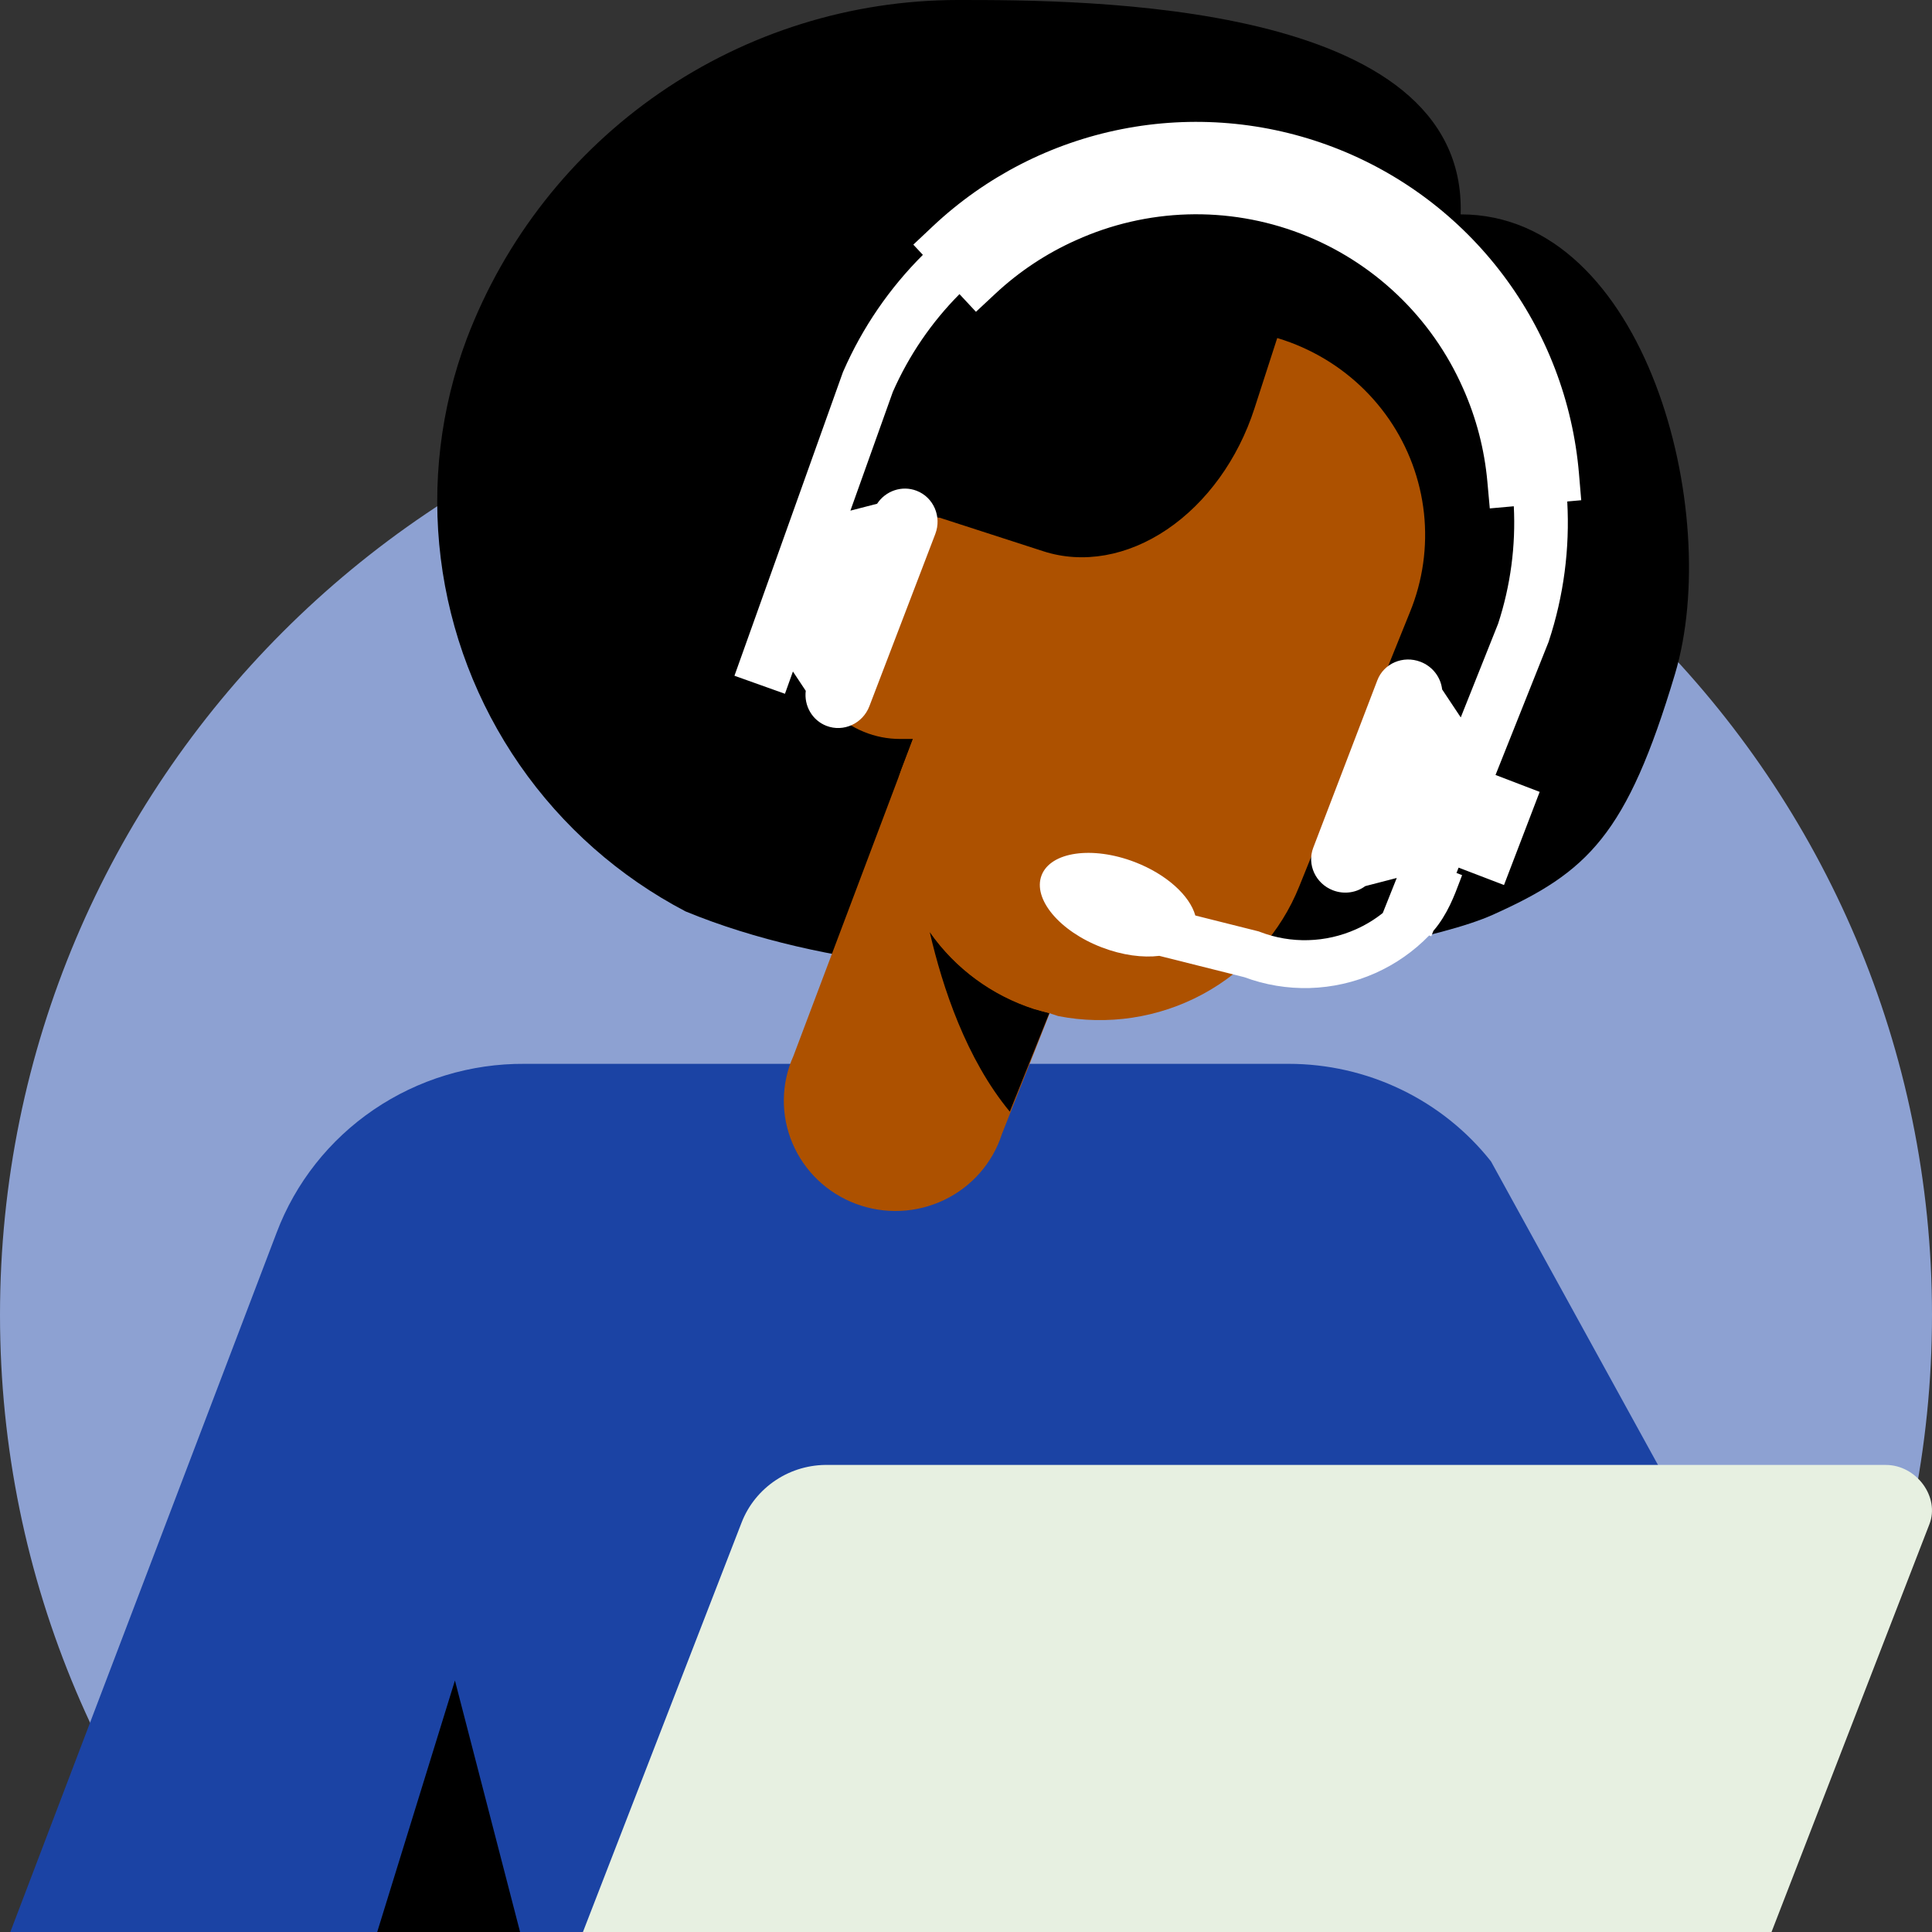
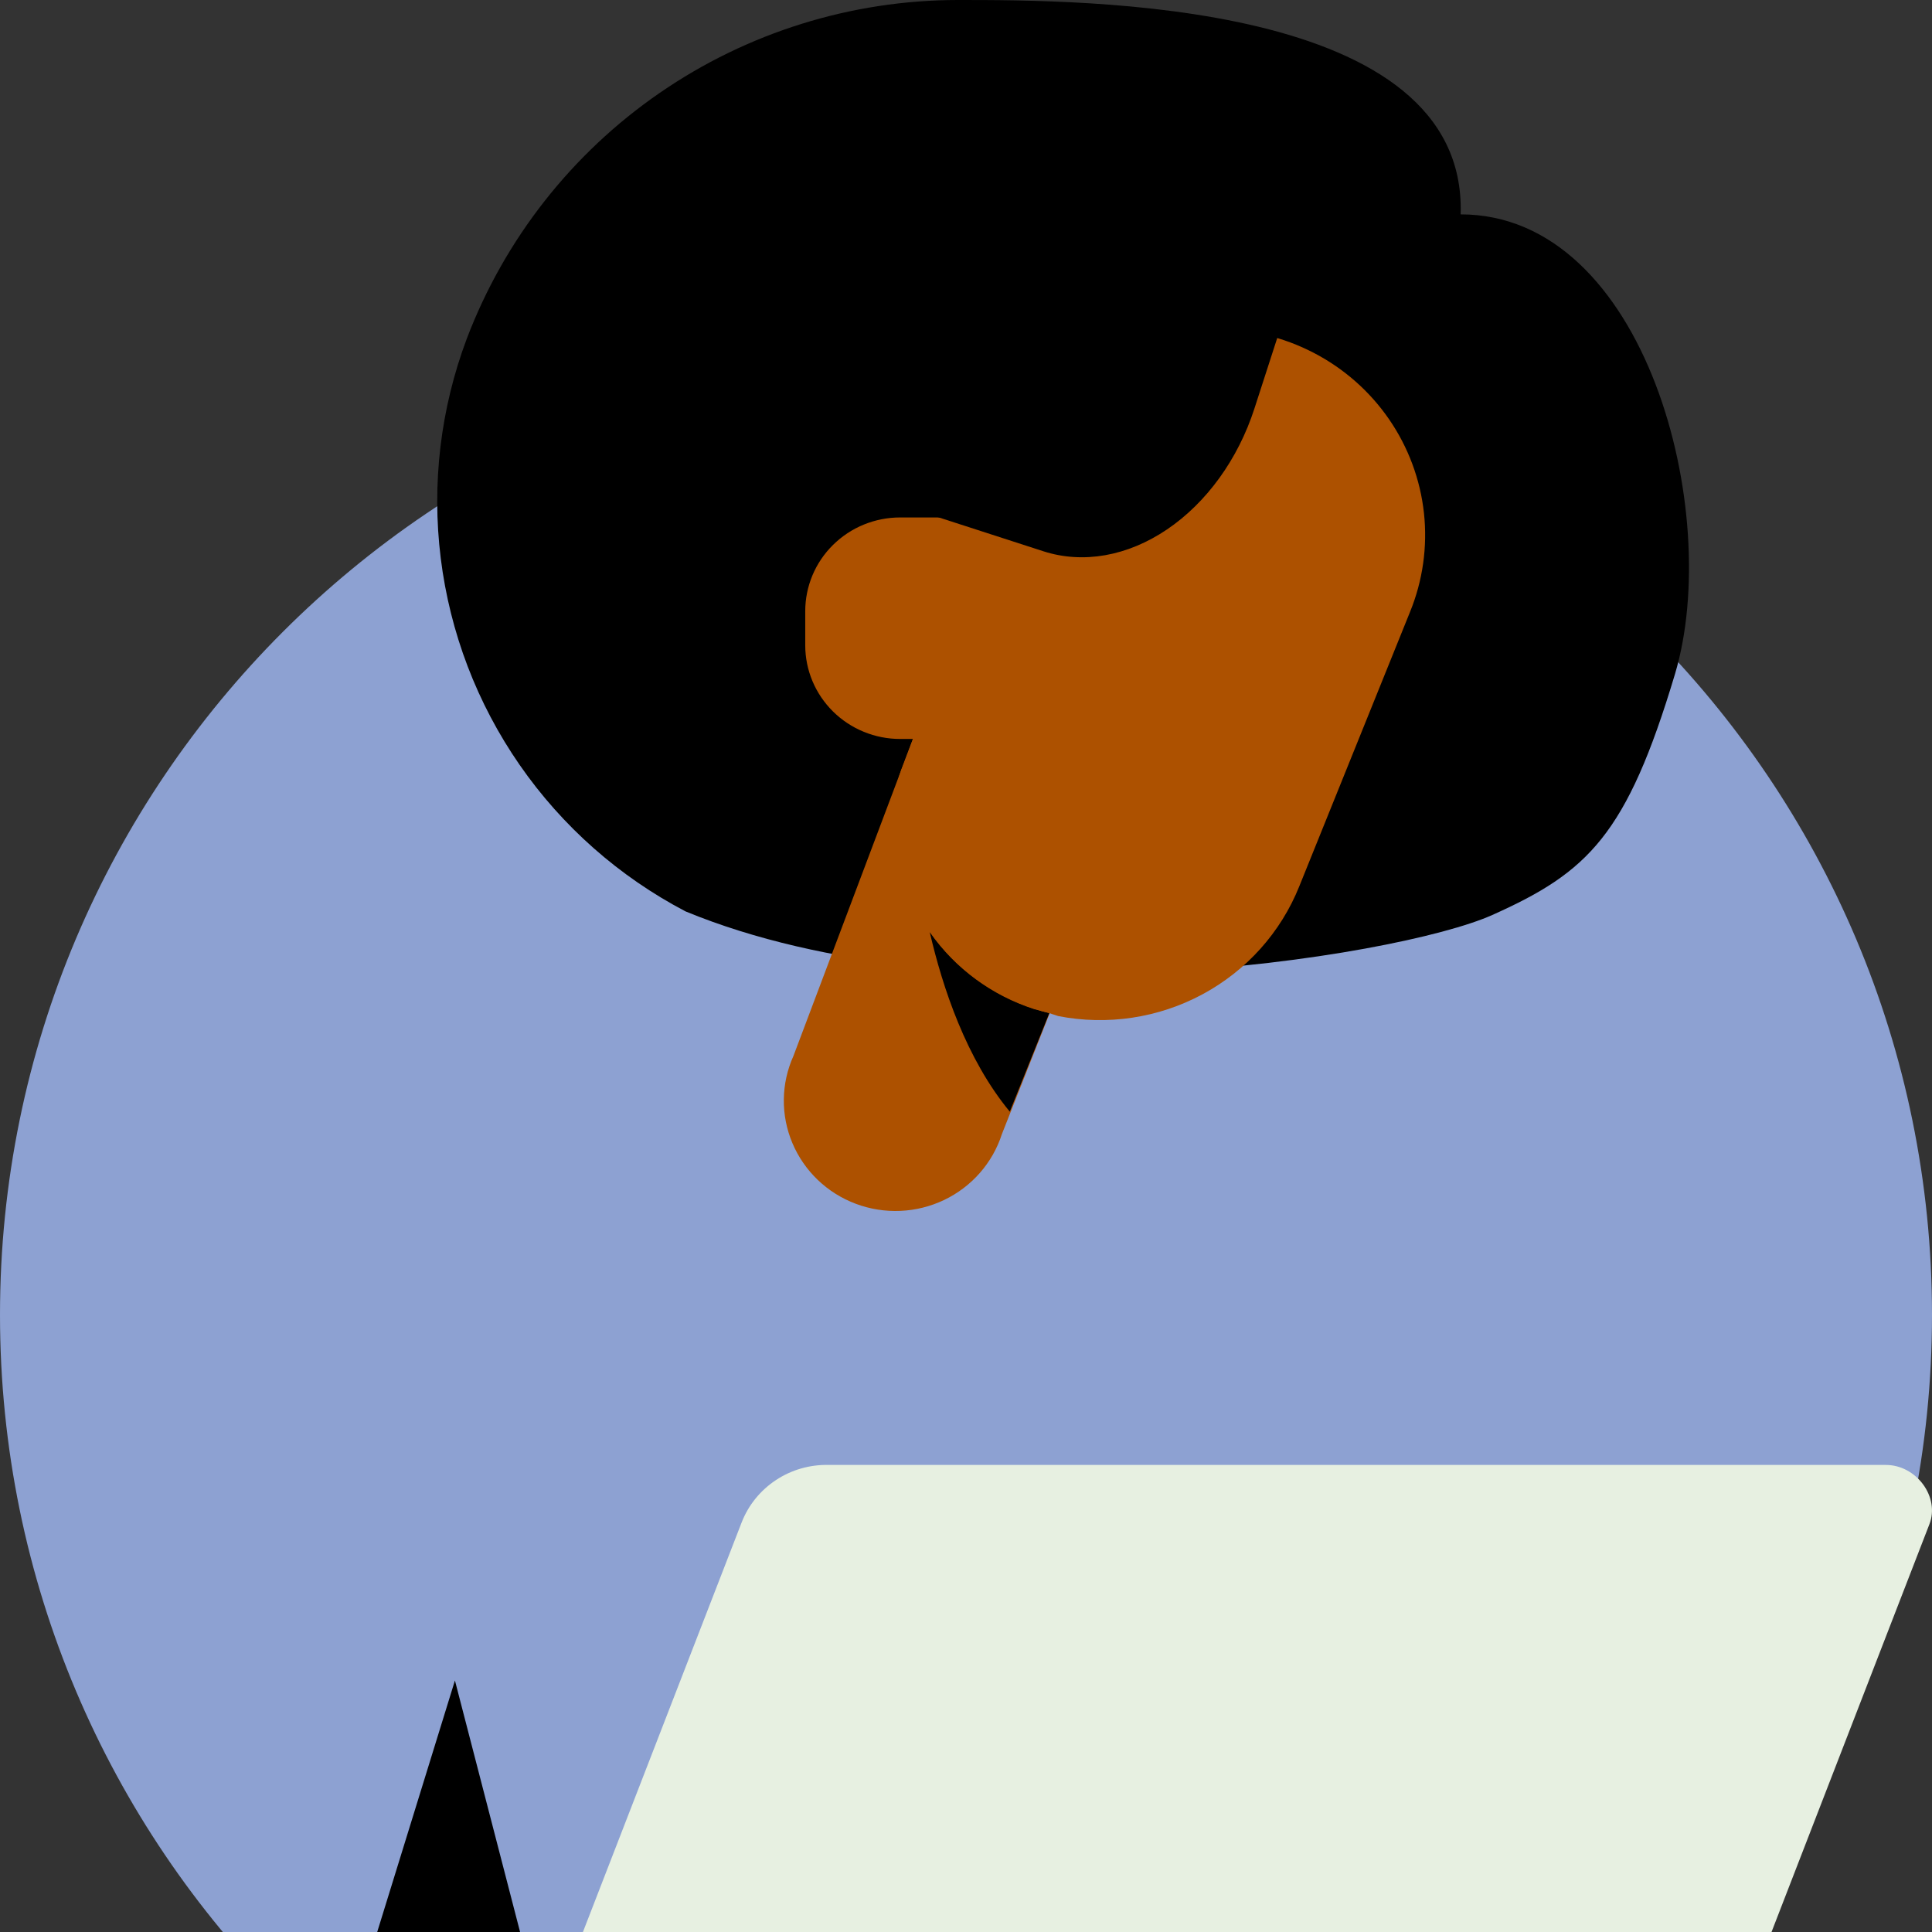
<svg xmlns="http://www.w3.org/2000/svg" width="72" height="72" viewBox="0 0 72 72" fill="none">
  <rect x="0" y="0" width="72" height="72" fill="#333333" stroke="none" />
  <g clip-path="url(#clip0_15293_231919)">
    <path d="M36 85C55.882 85 72 68.882 72 49C72 29.118 55.882 13 36 13C16.118 13 0 29.118 0 49C0 68.882 16.118 85 36 85Z" fill="#8DA1D2" />
    <path d="M35.7 0C40.362 0 54.688 -9.63211e-05 54.434 7.989C61.342 7.989 64.218 19.12 62.421 25.122C60.624 31.124 59.18 32.503 55.614 34.099C52.048 35.695 35.913 38.239 25.55 33.966C23.077 32.672 20.955 30.799 19.366 28.506C17.777 26.214 16.768 23.57 16.425 20.803C16.082 18.036 16.416 15.227 17.398 12.616C18.809 8.908 21.315 5.716 24.584 3.463C27.852 1.21 31.729 0.002 35.7 0Z" fill="black" />
-     <path d="M-1.806 77.754L10.309 45.937C11.011 44.079 12.274 42.479 13.927 41.354C15.58 40.229 17.544 39.632 19.552 39.646H48.016C49.472 39.645 50.908 39.973 52.216 40.603C53.524 41.233 54.669 42.149 55.565 43.282L64.476 59.481C65.201 60.372 65.656 61.448 65.786 62.584C65.916 63.721 65.717 64.87 65.212 65.898C64.706 66.927 63.915 67.793 62.931 68.395C61.947 68.997 60.81 69.31 59.652 69.299H57.038L49.673 54.991L49.01 61.136C48.863 62.594 48.382 63.999 47.603 65.246C46.825 66.494 45.77 67.55 44.518 68.336L39.215 82.299H1.361C0.81 82.3 0.268 82.168 -0.219 81.916C-0.706 81.663 -1.123 81.298 -1.435 80.85C-1.747 80.403 -1.944 79.887 -2.008 79.347C-2.073 78.808 -2.004 78.261 -1.806 77.754Z" fill="#1B43A4" />
    <path d="M29.568 39.355L34.024 27.537L42.64 28.846L37.338 42.264C37.167 42.797 36.887 43.289 36.517 43.711C36.147 44.133 35.693 44.477 35.184 44.72C34.674 44.963 34.12 45.102 33.555 45.126C32.99 45.151 32.425 45.061 31.896 44.863C31.367 44.665 30.885 44.363 30.478 43.974C30.072 43.586 29.75 43.12 29.532 42.604C29.314 42.088 29.204 41.534 29.211 40.976C29.217 40.417 29.338 39.866 29.568 39.355V39.355Z" fill="#AD5100" />
    <path d="M38.552 37.61L39.105 37.755L37.632 41.428C36.011 39.465 35.128 36.81 34.649 34.737C35.595 36.092 36.967 37.102 38.552 37.61V37.61Z" fill="black" />
    <path d="M16.954 62.627L14.055 72.008H19.384L16.954 62.627Z" fill="black" />
    <path d="M37.926 17.321L37.153 19.284H33.544C33.08 19.284 32.62 19.375 32.191 19.55C31.763 19.725 31.373 19.983 31.045 20.307C30.716 20.631 30.456 21.016 30.278 21.439C30.101 21.863 30.009 22.317 30.009 22.775V24.048C30.009 24.974 30.382 25.861 31.045 26.516C31.708 27.171 32.607 27.539 33.544 27.539H34.023L33.581 28.702C33.403 29.204 33.316 29.734 33.323 30.266V30.266C33.274 31.979 33.821 33.657 34.873 35.021C35.925 36.384 37.419 37.349 39.105 37.757L39.436 37.866C41.27 38.225 43.174 37.938 44.815 37.054C46.457 36.17 47.733 34.746 48.421 33.029L52.545 22.811C53.023 21.643 53.202 20.376 53.067 19.123C52.931 17.87 52.485 16.67 51.768 15.627C51.051 14.585 50.085 13.733 48.955 13.147C47.826 12.561 46.567 12.258 45.291 12.266V12.266C43.688 12.264 42.122 12.748 40.805 13.652C39.488 14.555 38.483 15.836 37.926 17.321Z" fill="#AD5100" />
    <path d="M47.673 12.367L46.749 15.224C46.139 17.112 44.967 18.733 43.491 19.731C42.016 20.729 40.358 21.021 38.883 20.544L25.622 16.253L29.21 5.16L47.673 12.367Z" fill="black" />
    <path d="M70.28 54.594H30.878C30.18 54.578 29.494 54.775 28.914 55.16C28.334 55.544 27.888 56.095 27.638 56.739L17.732 82.302H62.031L71.9 56.812C72.305 55.794 71.421 54.594 70.28 54.594Z" fill="#E7F0E1" />
-     <path d="M37.102 10.938C37.985 10.115 38.998 9.444 40.1 8.952L40.105 8.95C41.413 8.359 42.825 8.033 44.259 7.99C45.694 7.948 47.123 8.19 48.463 8.703C49.804 9.216 51.029 9.99 52.069 10.979C53.109 11.968 53.943 13.154 54.522 14.467L54.524 14.471C55.016 15.573 55.322 16.75 55.43 17.952L55.52 18.947L56.415 18.867C56.49 20.336 56.296 21.819 55.831 23.242L54.438 26.736L53.744 25.692C53.694 25.246 53.395 24.838 52.937 24.663C52.289 24.415 51.569 24.724 51.329 25.353L48.941 31.592C48.7 32.221 49.03 32.932 49.677 33.18C50.098 33.341 50.549 33.267 50.879 33.023L52.053 32.719L51.532 34.025C51.226 34.269 50.89 34.473 50.531 34.633C49.971 34.883 49.367 35.02 48.755 35.037C48.142 35.054 47.531 34.95 46.959 34.73L46.909 34.711L44.546 34.118C44.339 33.377 43.473 32.579 42.282 32.123C40.704 31.52 39.153 31.743 38.816 32.622C38.48 33.502 39.486 34.704 41.063 35.307C41.828 35.6 42.587 35.698 43.204 35.622L46.373 36.417C47.149 36.706 47.974 36.843 48.803 36.821C49.65 36.798 50.485 36.608 51.258 36.263C52.009 35.927 52.689 35.452 53.261 34.862L53.338 34.893L53.418 34.691C53.934 34.094 54.204 33.372 54.413 32.814C54.439 32.744 54.464 32.677 54.488 32.614L54.279 32.533L54.358 32.334L56.05 32.982L57.379 29.511L55.734 28.881L57.71 23.925L57.719 23.897C58.278 22.204 58.505 20.437 58.407 18.689L58.928 18.642L58.844 17.651C58.617 14.968 57.638 12.404 56.019 10.253C54.401 8.101 52.209 6.449 49.694 5.487C47.18 4.525 44.445 4.291 41.803 4.813C39.162 5.334 36.721 6.59 34.761 8.435L34.037 9.117L34.393 9.498C33.153 10.734 32.142 12.202 31.428 13.836L31.414 13.867L27.371 25.183L29.253 25.855L29.55 25.025L30.028 25.745C29.96 26.3 30.267 26.847 30.803 27.052C31.437 27.294 32.151 26.966 32.399 26.319L34.856 19.899C35.103 19.252 34.79 18.53 34.156 18.288C33.609 18.079 33.002 18.294 32.687 18.773L31.692 19.03L33.273 14.605C33.876 13.236 34.721 12.004 35.757 10.961L36.371 11.62L37.102 10.938Z" fill="white" />
  </g>
  <defs>
    <clipPath id="clip0_15293_231919">
      <rect width="72" height="72" fill="white" />
    </clipPath>
  </defs>
</svg>